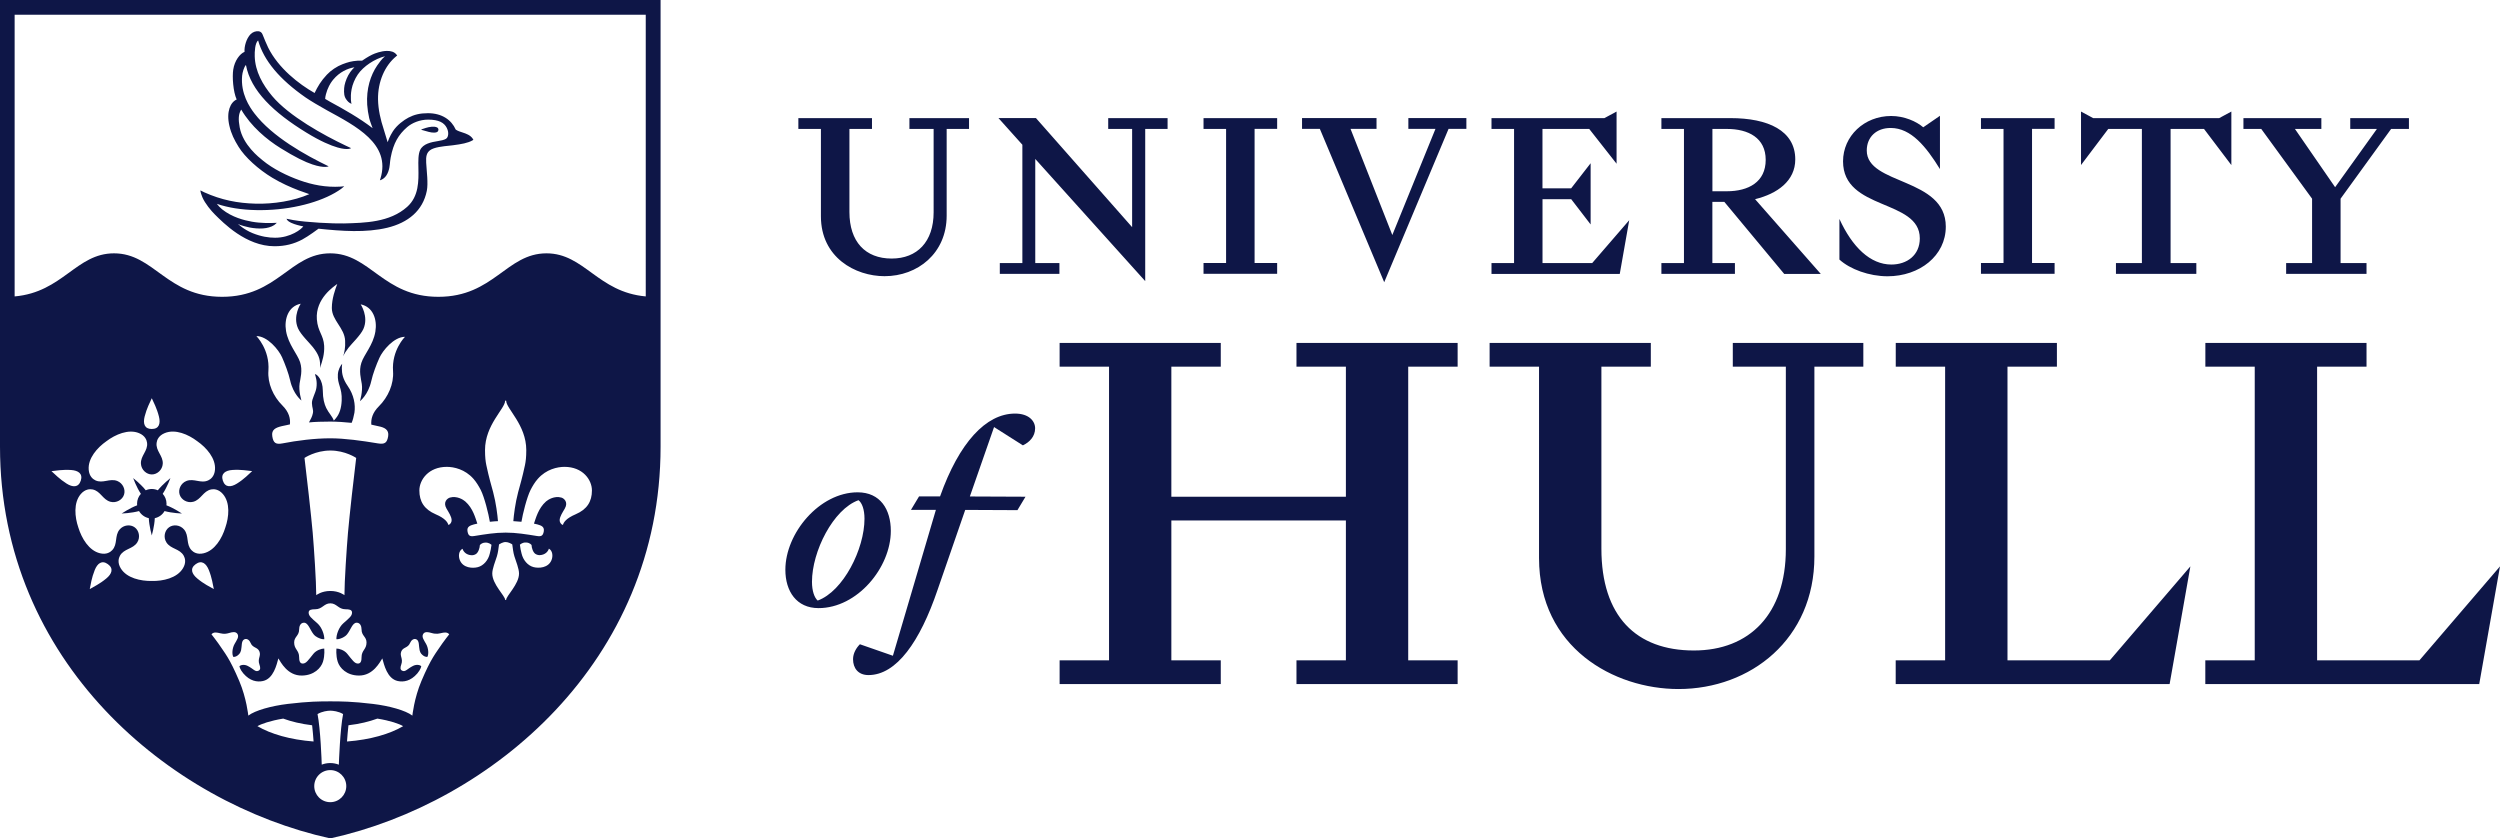
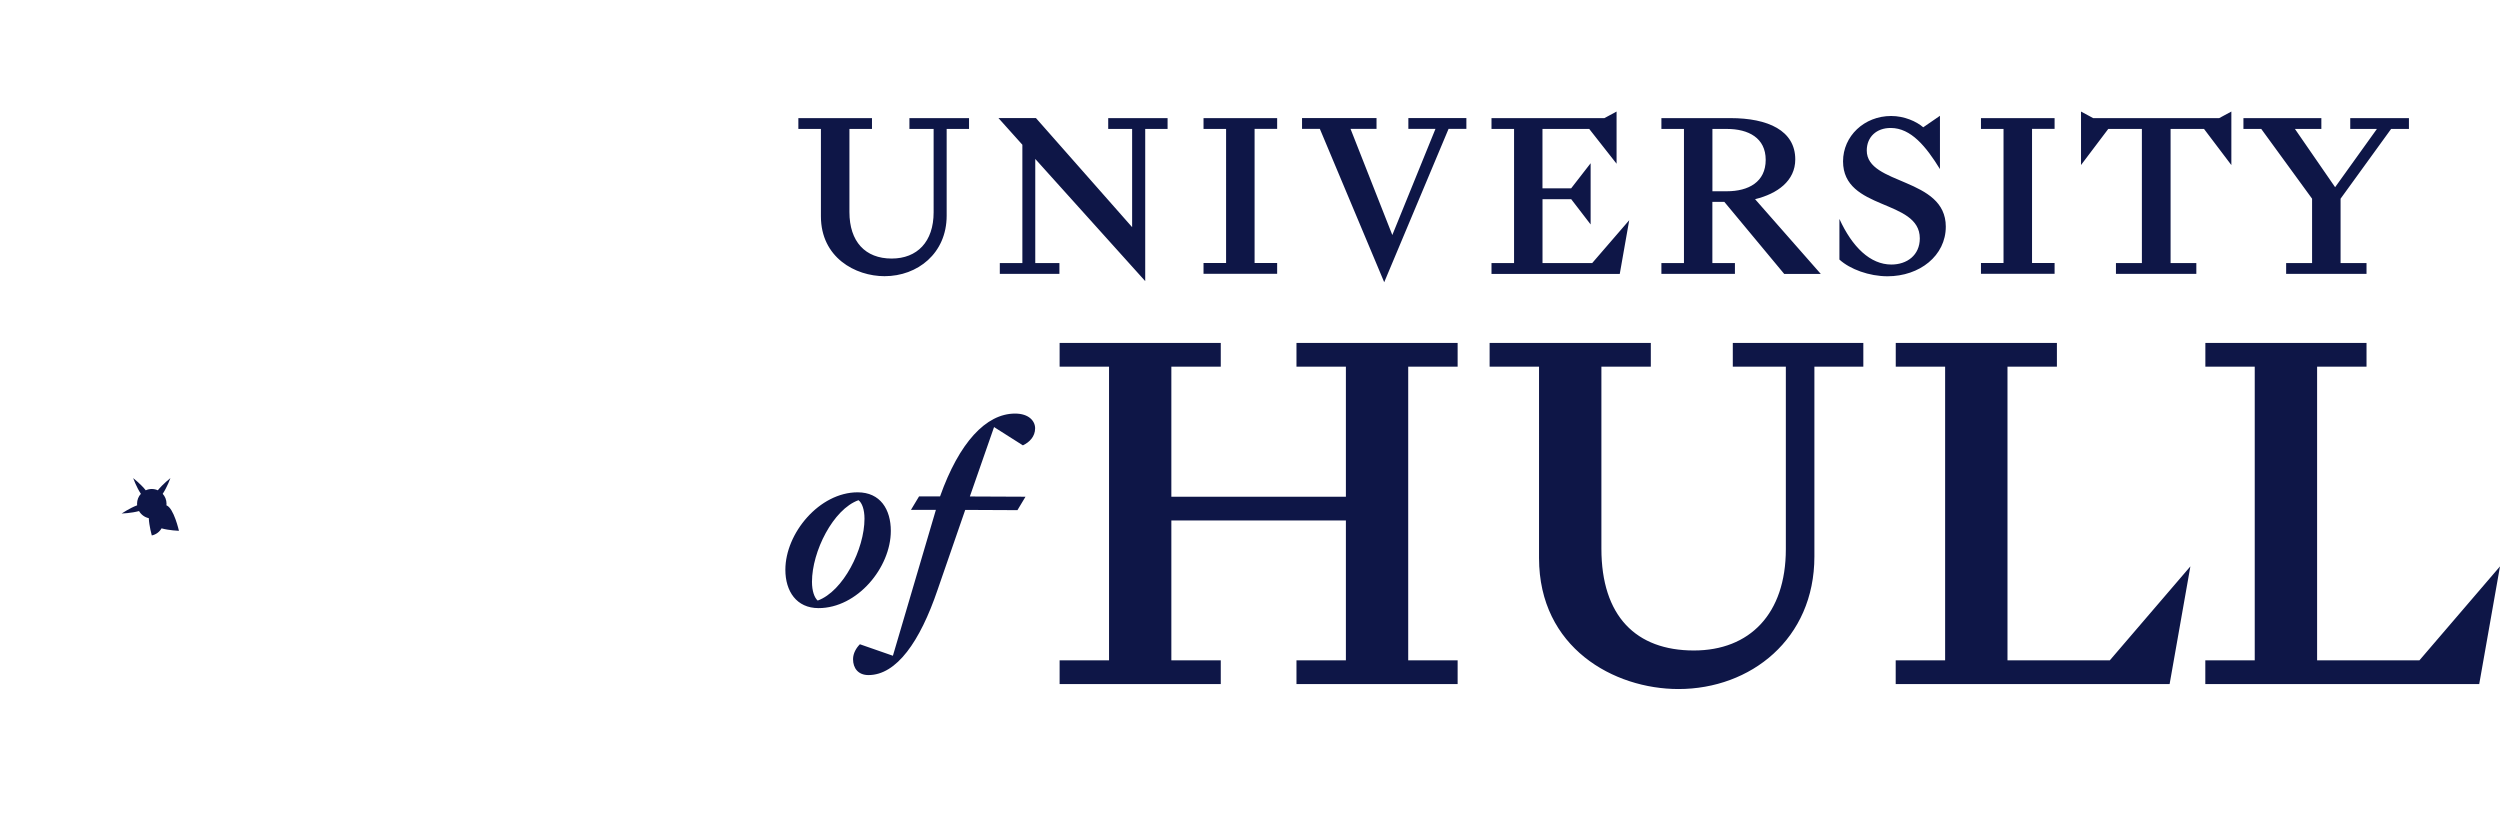
<svg xmlns="http://www.w3.org/2000/svg" version="1.1" id="Layer_1" x="0px" y="0px" viewBox="0 0 517.5 173.55" style="enable-background:new 0 0 517.5 173.55;" xml:space="preserve">
  <style type="text/css">
	.st0{fill:#0E1647;}
</style>
  <g>
    <path class="st0" d="M252.7,70.99v4.91h-10.23v26.92h36.13V75.9h-10.23v-4.91h33.36v4.91h-10.23v60.79h10.23v4.91h-33.36v-4.91   h10.23v-28.96h-36.13v28.96h10.23v4.91h-33.36v-4.91h10.23V75.9h-10.23v-4.91H252.7z M369.64,75.9h-10.95v-4.91h27.02v4.91h-10.13   v39.3c0,17.09-13.21,27.43-28.14,27.43c-13.31,0-28.86-8.5-28.86-27.12V75.9h-10.23v-4.91h33.37v4.91h-10.23v37.67   c0,13.97,7.16,21.08,19.14,21.08c11.56,0,19.04-7.58,19.04-20.98V75.9z M392.42,75.9v-4.91h33.36v4.91h-10.23v60.79h21.18   l16.68-19.45l-4.3,24.36h-56.7v-4.91h10.23V75.9H392.42z M456.51,75.9v-4.91h33.36v4.91h-10.23v60.79h21.18l16.68-19.45l-4.3,24.36   h-56.7v-4.91h10.23V75.9H456.51z M193.73,105.54h-5.16l1.67-2.78h4.35c3.95-11.13,9.51-17.15,15.53-17.15   c2.88,0,4.15,1.57,4.15,3.04c0,1.72-1.16,2.88-2.53,3.54l-5.97-3.79l-5.01,14.37l11.52,0.05l-1.67,2.78l-10.81-0.05l-5.72,16.54   c-3.64,10.72-8.5,17.65-14.31,17.65c-2.12,0-3.19-1.42-3.19-3.29c0-1.21,0.66-2.33,1.42-3.09l6.83,2.38L193.73,105.54z    M193.25,26.69h-5v-2.24h12.34v2.24h-4.63v17.95c0,7.81-6.03,12.53-12.85,12.53c-6.08,0-13.18-3.88-13.18-12.39V26.69h-4.67v-2.24   h15.24v2.24h-4.67v17.2c0,6.12,3.27,9.63,8.74,9.63c5.28,0,8.69-3.46,8.69-9.58V26.69z M206.96,56.69v-2.24h4.67V29.96l-4.95-5.52   h7.76l19.91,22.58V26.69h-4.95v-2.24h12.29v2.24h-4.63v31.5L214.3,32.9v21.55h5v2.24H206.96z M264.37,24.44v2.24h-4.67v27.76h4.67   v2.24h-15.24v-2.24h4.67V26.69h-4.67v-2.24H264.37z M288.21,48.65l8.93-21.97h-5.61v-2.24h12.01v2.24h-3.69l-13.32,31.74   l-13.32-31.74h-3.69v-2.24h15.42v2.24h-5.38L288.21,48.65z M329.26,33.79v12.67l-4.02-5.23h-5.94v13.23h10.28l7.67-8.88   l-1.96,11.12h-26.55v-2.24h4.67V26.69h-4.67v-2.24h23.37l2.52-1.36v10.8l-5.66-7.2h-9.68v12.29h5.94L329.26,33.79z M359.15,56.69   h-15.24v-2.24h4.67V26.69h-4.67v-2.24h14.3c7.76,0,13.41,2.57,13.41,8.55c0,4.44-3.69,7.1-8.32,8.23l13.6,15.47h-7.57l-12.39-14.91   h-2.48v12.67h4.67V56.69z M354.47,39.59h2.99c4.49,0,8.04-1.92,8.04-6.5c0-4.53-3.55-6.4-8.04-6.4h-2.99V39.59z M386.42,31.16   c0,7.2,16.36,5.52,16.36,15.75c0,6.03-5.42,10.28-12.06,10.28c-3.79,0-7.76-1.45-9.96-3.46v-8.41c2.66,5.84,6.4,9.44,10.75,9.44   c3.23,0,5.89-1.92,5.89-5.42c0-8.18-15.89-5.7-15.89-15.94c0-5.23,4.39-9.39,9.96-9.39c2.71,0,5.23,1.12,6.64,2.34l3.46-2.38v11.03   c-2.85-4.63-5.98-8.51-10.19-8.51C388.43,26.48,386.42,28.35,386.42,31.16z M425.3,24.44v2.24h-4.67v27.76h4.67v2.24h-15.24v-2.24   h4.67V26.69h-4.67v-2.24H425.3z M430.77,34.16V23.09l2.52,1.36h26.08l2.52-1.36v11.08l-5.66-7.48h-6.92v27.76h5.33v2.24h-16.64   v-2.24h5.37V26.69h-6.96L430.77,34.16z M473.23,56.69v-2.24h5.37V41.13l-10.52-14.44h-3.69v-2.24h16.13v2.24h-5.47l8.32,12.06   l8.65-12.06h-5.52v-2.24h12.15v2.24h-3.69L484.5,41.13v13.32h5.37v2.24H473.23z M169.44,125.88c-4.57,0-6.87-3.49-6.87-7.94   c0-7.59,7.07-16.03,14.96-16.03c4.7,0,6.87,3.54,6.87,7.99C184.4,117.49,177.46,125.88,169.44,125.88z M169.26,124.32   c5.29-1.92,9.69-10.67,9.69-16.94c0-1.92-0.51-3.29-1.24-3.84c-5.24,1.87-9.63,10.62-9.63,16.89   C168.08,122.34,168.58,123.71,169.26,124.32z" />
    <g>
-       <path class="st0" d="M34.45,104.6c0.01-0.11,0.02-0.22,0.02-0.33c0-0.79-0.3-1.51-0.79-2.05c0.91-1.36,1.6-3.26,1.6-3.26    s-1.59,1.25-2.61,2.53c-0.38-0.17-0.8-0.27-1.25-0.27c-0.45,0-0.87,0.1-1.25,0.27c-1.01-1.28-2.61-2.53-2.61-2.53    s0.69,1.9,1.6,3.26c-0.49,0.54-0.79,1.26-0.79,2.05c0,0.11,0.01,0.22,0.02,0.33c-1.53,0.57-3.21,1.7-3.21,1.7s2.02-0.07,3.6-0.51    c0.43,0.74,1.16,1.29,2.02,1.47c0.07,1.63,0.62,3.58,0.62,3.58s0.56-1.95,0.62-3.58c0.87-0.18,1.6-0.73,2.02-1.47    c1.57,0.44,3.6,0.51,3.6,0.51S35.98,105.17,34.45,104.6z" />
-       <path class="st0" d="M63.96,87.44c1.12-0.12,2.9-0.17,4.41-0.17c1.29,0,3.21,0.12,4.42,0.26c0.25-0.59,0.41-1.21,0.58-2.11    c0.24-1.68-0.11-3.66-1.38-5.5c-1.02-1.48-1.23-2.57-1.23-3.72c0-0.32,0.03-0.61,0.07-0.9c-0.37,0.41-0.82,1.2-0.89,2.18    c-0.14,2.12,0.91,2.72,0.79,5.45c-0.07,1.53-0.44,2.69-1.12,3.54c-0.19,0.24-0.39,0.5-0.51,0.59c-0.34-0.94-1.03-1.51-1.57-2.61    c-0.39-0.81-0.7-1.9-0.71-3.64c-0.01-2.2-1.2-3.38-1.63-3.36c0.11,0.39,0.53,1.43,0.3,2.87c-0.18,1.1-0.94,2.22-0.92,3.12    c0.03,1.04,0.35,1.34,0.2,2.09C64.62,86.29,64.29,86.8,63.96,87.44z" />
-       <path class="st0" d="M0,0v92.46c0,44.56,35.11,73.77,68.37,81.09c33.26-7.32,68.37-36.53,68.37-81.09V0H0z M13.8,100.11    c-1.49-0.94-2.46-1.97-3.15-2.58c0.91-0.09,2.3-0.36,4.07-0.24c1.47,0.1,2.48,0.75,2,2.21C16.24,100.96,15.04,100.89,13.8,100.11z     M22.01,119.74c-1.35,1.13-2.64,1.73-3.43,2.2c0.19-0.9,0.37-2.3,1.03-3.94c0.55-1.37,1.48-2.12,2.72-1.22    C23.58,117.68,23.15,118.8,22.01,119.74z M34.45,112.28c0.9,1.41,2.77,1.27,3.59,2.77c0.26,0.48,0.55,1.41-0.17,2.59    c-1.23,2.03-4.14,2.67-6.44,2.62c-2.31,0.04-5.21-0.59-6.44-2.62c-0.71-1.18-0.43-2.1-0.17-2.59c0.82-1.5,2.69-1.36,3.59-2.77    c0.69-1.08,0.35-2.49-0.53-3.12c-0.87-0.65-2.31-0.53-3.13,0.46c-1.07,1.29-0.35,3.03-1.53,4.27c-0.38,0.4-1.17,0.96-2.51,0.64    c-2.31-0.55-3.81-3.11-4.49-5.32c-0.75-2.18-1.04-5.14,0.5-6.94c0.9-1.04,1.87-1.06,2.41-0.96c1.68,0.31,2.12,2.14,3.74,2.56    c1.24,0.32,2.48-0.43,2.8-1.47c0.35-1.03-0.21-2.36-1.4-2.84c-1.56-0.61-2.99,0.6-4.53-0.13c-0.5-0.24-1.27-0.82-1.38-2.19    c-0.19-2.37,1.78-4.59,3.67-5.91c1.84-1.39,4.57-2.58,6.75-1.67c1.27,0.53,1.59,1.45,1.66,1.99c0.22,1.7-1.38,2.68-1.27,4.35    c0.08,1.28,1.18,2.22,2.26,2.21c1.09,0.01,2.18-0.93,2.26-2.21c0.1-1.67-1.5-2.65-1.27-4.35c0.07-0.55,0.39-1.46,1.66-1.99    c2.19-0.92,4.91,0.27,6.75,1.67c1.89,1.32,3.87,3.54,3.67,5.91c-0.11,1.37-0.89,1.96-1.38,2.19c-1.54,0.74-2.97-0.48-4.53,0.13    c-1.19,0.47-1.75,1.8-1.4,2.84c0.33,1.04,1.56,1.79,2.8,1.47c1.62-0.42,2.06-2.24,3.74-2.56c0.54-0.1,1.51-0.08,2.41,0.96    c1.55,1.8,1.26,4.76,0.5,6.94c-0.67,2.21-2.18,4.77-4.49,5.32c-1.34,0.32-2.13-0.24-2.51-0.64c-1.18-1.24-0.46-2.98-1.53-4.27    c-0.82-0.99-2.26-1.11-3.13-0.46C34.09,109.8,33.76,111.2,34.45,112.28z M29.94,86.22c0.43-1.71,1.11-2.95,1.48-3.79    c0.37,0.84,1.05,2.08,1.48,3.79c0.36,1.43,0.05,2.58-1.48,2.58C29.88,88.81,29.58,87.65,29.94,86.22z M48.13,97.28    c1.76-0.12,3.15,0.15,4.07,0.24c-0.69,0.61-1.65,1.65-3.15,2.58c-1.25,0.78-2.44,0.85-2.92-0.61    C45.65,98.03,46.66,97.38,48.13,97.28z M40.51,116.78c1.24-0.9,2.17-0.15,2.72,1.22c0.66,1.64,0.83,3.04,1.03,3.94    c-0.79-0.46-2.08-1.06-3.43-2.2C39.7,118.8,39.26,117.68,40.51,116.78z M53.29,150.32c0.73-0.45,2.65-1.13,5.33-1.57    c1.71,0.62,3.61,1.09,5.99,1.38c0.12,1.06,0.22,2.23,0.3,3.36C60.07,153.12,56.05,151.94,53.29,150.32z M68.37,166.05    c-1.85,0-3.32-1.49-3.32-3.32c0-1.84,1.48-3.32,3.32-3.32c1.83,0,3.31,1.49,3.31,3.32C71.68,164.56,70.2,166.05,68.37,166.05z     M65.73,147.81c0.95-0.56,2.1-0.7,2.64-0.7c0.53,0,1.72,0.13,2.65,0.7c-0.62,3.19-0.85,9.77-0.88,10.48    c-0.55-0.22-1.15-0.34-1.78-0.34c-0.62,0-1.22,0.12-1.76,0.33C66.58,157.51,66.35,150.98,65.73,147.81z M71.83,153.49    c0.08-1.12,0.18-2.3,0.3-3.36c2.39-0.28,4.28-0.76,5.99-1.38c2.67,0.43,4.6,1.11,5.33,1.57    C80.69,151.94,76.67,153.12,71.83,153.49z M91.57,133.18c-1.39,2.08-2.29,2.97-4.34,7.8c-1.51,3.57-1.87,7.15-1.87,7.15    c-1.41-1.08-4.78-2.01-8.17-2.42c-4.35-0.52-6.64-0.53-8.81-0.53c-2.16,0-4.46,0.01-8.81,0.53c-3.4,0.41-6.76,1.34-8.17,2.42    c0,0-0.36-3.58-1.87-7.15c-2.05-4.83-2.95-5.72-4.34-7.8c-0.29-0.44-1.42-1.88-1.42-1.88c0.43-0.5,1.03-0.38,1.48-0.29    c0.58,0.11,1.11,0.35,2.22,0.01c0.56-0.17,1.31-0.36,1.68,0.2c0.4,0.62-0.17,1.32-0.59,2.08c-0.5,0.89-0.59,2.16-0.25,2.69    c0,0,0.48,0,0.81-0.26c0.31-0.24,0.63-0.48,0.78-1.13c0.2-0.84,0-1.98,0.7-2.27c0.56-0.23,1.06,0.22,1.27,0.75    c0.44,1.09,1.44,0.84,1.82,1.76c0.4,0.98-0.44,1.47,0.01,2.72c0.19,0.54,0.29,1.06-0.2,1.28c-0.68,0.32-0.98-0.36-2.24-1    c-0.73-0.37-1.48-0.19-1.7,0.08c0,0,0.09,0.64,0.81,1.48c1.38,1.61,2.88,1.83,4.06,1.57c2.2-0.48,2.83-3.39,3.19-4.68    c0.49,0.76,1.89,3.59,4.86,3.55c2.54-0.03,3.97-1.58,4.37-2.85c0.43-1.38,0.26-2.74,0.26-2.74c-0.55,0-1.61,0.33-2.22,1.07    c-1.06,1.3-1.5,2.04-2.22,2.04c-0.63,0-0.75-0.64-0.75-1.32c0-1.46-1.03-1.6-1.03-3.04c0-1.22,1.03-1.36,1.03-2.71    c0-0.68,0.29-1.39,1.01-1.39c0.89,0,1.24,1.49,1.99,2.41c0.5,0.61,1.29,0.86,1.61,0.95c0.15,0.04,0.42,0.07,0.6,0.06    c0.03-0.91-0.5-2.47-1.44-3.3c-1.27-1.11-1.8-1.52-1.8-2.22c0-0.62,0.66-0.68,1.35-0.68c1.49,0,1.81-1.23,3.14-1.23    c1.33,0,1.65,1.23,3.14,1.23c0.69,0,1.35,0.06,1.35,0.68c0,0.7-0.54,1.11-1.8,2.22c-0.95,0.83-1.47,2.39-1.44,3.3    c0.18,0.02,0.45-0.02,0.6-0.06c0.32-0.09,1.11-0.34,1.61-0.95c0.75-0.92,1.1-2.41,1.99-2.41c0.72,0,1.01,0.71,1.01,1.39    c0,1.35,1.03,1.49,1.03,2.71c0,1.44-1.03,1.58-1.03,3.04c0,0.68-0.11,1.32-0.75,1.32c-0.71,0-1.16-0.74-2.22-2.04    c-0.6-0.74-1.66-1.07-2.22-1.07c0,0-0.17,1.36,0.26,2.74c0.4,1.27,1.83,2.83,4.37,2.85c2.97,0.03,4.36-2.8,4.86-3.55    c0.36,1.29,0.99,4.2,3.19,4.68c1.18,0.26,2.68,0.04,4.06-1.57c0.71-0.84,0.81-1.48,0.81-1.48c-0.22-0.28-0.97-0.45-1.7-0.08    c-1.26,0.64-1.56,1.31-2.24,1c-0.48-0.22-0.39-0.75-0.2-1.28c0.45-1.25-0.39-1.75,0.01-2.72c0.37-0.91,1.37-0.67,1.82-1.76    c0.22-0.53,0.72-0.97,1.27-0.75c0.69,0.28,0.5,1.42,0.7,2.27c0.15,0.65,0.47,0.89,0.78,1.13c0.34,0.26,0.81,0.26,0.81,0.26    c0.34-0.53,0.25-1.81-0.25-2.69c-0.42-0.76-0.99-1.46-0.59-2.08c0.36-0.56,1.12-0.36,1.68-0.2c1.11,0.33,1.65,0.1,2.22-0.01    c0.45-0.09,1.05-0.21,1.48,0.29C92.99,131.3,91.86,132.74,91.57,133.18z M62.02,79.36c0.15-1.03,0.66-2.65,0.1-4.38    c-0.56-1.73-2.43-3.65-2.91-6.46c-0.42-2.48,0.47-5.14,3.04-5.65c0,0-1.7,2.53-0.56,5.1c0.58,1.32,2.38,3,3.07,3.88    c1.13,1.44,1.51,2.38,1.51,3.82c0,0.17-0.02,0.34-0.03,0.51c0.5-1.51,0.95-2.85,0.86-4.6c-0.13-2.25-1.31-2.89-1.51-5.46    c-0.34-4.36,3.62-6.88,4.22-7.34c-0.44,1.17-1.12,3.03-1.12,4.97c0,2.56,2.63,4.12,2.75,6.78c0.08,1.44-0.15,2.39-0.4,3.22    c0.24-0.55,0.59-1.11,1.11-1.78c0.68-0.87,2.48-2.56,3.07-3.87c1.14-2.57-0.56-5.1-0.56-5.1c2.57,0.51,3.46,3.16,3.04,5.65    c-0.47,2.81-2.35,4.73-2.9,6.46c-0.56,1.73-0.06,3.34,0.09,4.37c0.24,1.6-0.39,3.57-0.39,3.57s1.7-1.28,2.35-4.16    c0.32-1.48,1.07-3.45,1.68-4.8c0.68-1.53,3.02-4.37,5.3-4.37c0,0-2.79,2.77-2.47,7.14c0.18,2.63-1.02,5.34-2.92,7.23    c-1.36,1.35-1.67,2.66-1.58,3.81c0.5,0.12,1.01,0.24,1.51,0.34c1.16,0.23,2.2,0.67,1.98,2.06c-0.23,1.4-0.73,1.71-2.14,1.48    c-3.31-0.55-6.84-1.05-9.86-1.05c-3.22,0-6.9,0.47-9.87,1.05c-1.39,0.27-1.91-0.08-2.12-1.48c-0.22-1.4,0.75-1.79,1.98-2.09    c0.46-0.11,1.12-0.22,1.67-0.36c0.13-1.18-0.16-2.52-1.55-3.91c-1.9-1.88-3.1-4.6-2.9-7.22c0.31-4.37-2.49-7.15-2.49-7.15    c2.29,0,4.63,2.84,5.31,4.38c0.6,1.35,1.35,3.32,1.68,4.8c0.64,2.88,2.34,4.16,2.34,4.16S61.78,80.95,62.02,79.36z M73.73,94.79    c-0.38,2.91-1.44,12.43-1.7,15.49c-0.27,3.18-0.73,10.06-0.73,12.92c0,0-1.08-0.87-2.92-0.87c-1.85,0-2.92,0.87-2.92,0.87    c0-2.85-0.46-9.74-0.73-12.92c-0.26-3.06-1.33-12.57-1.7-15.49c0,0,2.24-1.53,5.36-1.53C71.49,93.26,73.73,94.79,73.73,94.79z     M101.39,114.58c-0.32,1.4-1.3,2.51-2.48,2.82c-1.11,0.29-3.05,0.17-3.71-1.42c-0.35-0.84-0.26-1.96,0.54-2.39    c0.18,0.63,0.81,1.29,1.85,1.34c0.3,0.02,0.61-0.05,0.92-0.24c0.49-0.3,0.81-1.27,0.82-1.85c0.04-0.03,0.32-0.48,1.1-0.52    c0.82-0.04,1.16,0.38,1.31,0.45C101.66,113.49,101.54,113.95,101.39,114.58z M104.77,124.18c-0.01,0.01-0.05,0.03-0.1,0.03    c-0.04,0-0.08-0.03-0.1-0.03c0-0.82-2.67-3.24-2.67-5.46c0-0.99,0.63-2.53,0.96-3.57c0.23-0.71,0.34-1.73,0.44-2.46    c0.15-0.09,0.78-0.49,1.37-0.49s1.22,0.39,1.37,0.49c0.1,0.73,0.21,1.75,0.44,2.46c0.33,1.04,0.96,2.58,0.96,3.57    C107.44,120.94,104.77,123.36,104.77,124.18z M114.15,115.97c-0.66,1.59-2.6,1.71-3.71,1.42c-1.18-0.31-2.15-1.42-2.48-2.82    c-0.15-0.63-0.27-1.1-0.34-1.82c0.14-0.07,0.49-0.5,1.31-0.45c0.77,0.04,1.06,0.49,1.1,0.52c0.01,0.58,0.32,1.55,0.82,1.85    c0.31,0.19,0.62,0.26,0.92,0.24c1.04-0.05,1.67-0.71,1.85-1.34C114.41,114.01,114.5,115.14,114.15,115.97z M119.17,106.45    c-1.99,0.85-2.5,1.68-2.64,2.21c-0.46-0.12-0.7-0.61-0.68-1.02c0.03-0.73,0.63-1.62,1.06-2.36c0.8-1.38-0.22-2.15-0.7-2.28    c-1.45-0.41-2.75,0.43-3.18,0.8c-1.6,1.41-2.11,3.48-2.5,4.59c0.27,0.05,0.51,0.11,0.7,0.16c0.81,0.23,1.48,0.47,1.34,1.41    c-0.16,0.94-0.5,1.14-1.44,0.99c-2.17-0.35-4.26-0.7-6.46-0.7s-4.29,0.35-6.46,0.7c-0.94,0.15-1.28-0.05-1.44-0.99    c-0.15-0.94,0.53-1.18,1.34-1.41c0.2-0.06,0.44-0.11,0.7-0.16c-0.39-1.11-0.89-3.19-2.5-4.59c-0.42-0.37-1.73-1.21-3.18-0.8    c-0.49,0.14-1.5,0.9-0.7,2.28c0.43,0.74,1.03,1.63,1.06,2.36c0.02,0.41-0.22,0.9-0.68,1.02c-0.14-0.54-0.65-1.36-2.64-2.21    c-2.36-1.01-3.36-2.65-3.36-4.92c0-2.23,1.92-4.89,5.68-4.89c1.46,0,3.77,0.49,5.52,2.48c0.59,0.67,1.1,1.52,1.5,2.29    c0.78,1.54,1.63,5.01,1.89,6.6c0.69-0.08,1.3-0.12,1.68-0.13c-0.1-1.25-0.39-3.72-1-6.01c-0.41-1.53-0.84-2.91-1.41-5.59    c-0.16-0.78-0.27-1.64-0.27-3.11c0-5.24,4.16-8.57,4.16-10.21c0.01-0.01,0.06-0.04,0.11-0.04s0.1,0.03,0.11,0.04    c0,1.64,4.16,4.98,4.16,10.21c0,1.48-0.11,2.33-0.27,3.11c-0.57,2.68-1,4.06-1.41,5.59c-0.61,2.29-0.9,4.76-1,6.01    c0.37,0.01,0.99,0.06,1.68,0.13c0.26-1.59,1.11-5.06,1.89-6.6c0.4-0.78,0.9-1.62,1.5-2.29c1.75-1.99,4.06-2.48,5.52-2.48    c3.77,0,5.68,2.66,5.68,4.89C122.53,103.81,121.53,105.44,119.17,106.45z M133.69,61.36c-9.96-0.88-12.74-8.92-20.57-8.92    c-8.29,0-10.91,9-22.38,9c-11.46,0-14.09-9-22.38-9c-8.29,0-10.91,9-22.38,9c-11.46,0-14.09-9-22.38-9    c-7.83,0-10.61,8.04-20.57,8.92V3.05h130.64V61.36z" />
-       <path class="st0" d="M88.14,27.13c0.74,0.22,1.64,0.47,2.27,0.23c0.21-0.08,0.31-0.26,0.34-0.45c0.03-0.22-0.08-0.44-0.29-0.54    c-0.61-0.28-1.58-0.11-2.28,0.1c-0.32,0.1-0.82,0.27-0.91,0.3c-0.08,0.03-0.06,0.1,0.01,0.12C87.43,26.93,87.86,27.05,88.14,27.13    z" />
-       <path class="st0" d="M44.47,44.39c1.7,1.68,6.44,6.58,12.36,6.58c2.17,0,4.01-0.47,5.74-1.39c1.28-0.68,3.36-2.24,3.36-2.24    c4.8,0.5,9.83,0.87,14.25-0.2c4.31-1.05,7.35-3.53,8.17-7.64c0.31-1.53-0.02-3.98-0.13-5.81c-0.08-1.33,0.1-2.05,0.78-2.58    c0.82-0.65,2.85-0.84,4.04-0.96c0.27-0.03,0.52-0.05,0.71-0.08c1.77-0.23,3.12-0.47,4.05-1.01c0.1-0.06,0.19-0.12,0.19-0.12    s-0.09-0.16-0.12-0.21c-0.48-0.75-1.38-1.07-2.13-1.31c-0.48-0.15-0.98-0.31-1.4-0.59c-0.89-2-2.83-3.4-5.76-3.4    c-1.67,0-2.86,0.31-4.02,0.91c-0.96,0.5-2.39,1.54-3.23,2.84c-0.66,1.02-1.03,2.05-1.09,2.25c0,0-0.59-1.98-0.8-2.63    c-0.67-2.03-1.15-4.1-1.19-6.24c-0.05-3.61,1.37-6.96,3.8-8.94l0.17-0.14l-0.14-0.17c-0.46-0.6-1.22-0.79-2.02-0.77    c-1.17,0.02-2.44,0.49-3.04,0.78c-0.83,0.4-1.81,1.06-2.07,1.24c-0.03,0-0.9,0-0.93,0c-1.3,0.1-1.97,0.3-3.12,0.73    c-1.16,0.44-2.41,1.28-3.24,2.17c-1.22,1.29-1.89,2.44-2.54,3.79c-3.25-1.84-7.49-5.13-9.61-9.4C55.12,9,54.72,8.09,54.36,7.16    c-0.16-0.41-0.43-0.64-0.83-0.69c-0.61-0.05-1.18,0.14-1.66,0.61c-0.87,0.87-1.34,2.56-1.25,3.65c-0.98,0.41-2.06,1.83-2.34,3.68    c-0.23,1.47-0.03,4.54,0.71,6.19c-1.27,0.54-2.19,2.5-1.51,5.43c0.39,1.69,1.02,2.93,1.91,4.37c1.32,2.14,4.07,4.65,7,6.41    c1.92,1.15,3.69,1.92,5.45,2.6c0.65,0.25,1.93,0.68,2.19,0.78c-3.24,1.41-7.4,2.07-11.13,1.97c-3.72-0.1-7.07-0.75-10.64-2.36    l-0.77-0.39c-0.04,0.25,0.25,1.09,0.4,1.42C42.46,42.16,43.71,43.63,44.47,44.39z M67.75,18.62c0.49-1.24,0.95-1.79,1.23-2.14    c1.3-1.57,3-2.34,4.39-2.55c0,0-0.76,0.68-1.28,1.65c-0.5,0.94-0.8,1.94-0.85,2.66c-0.07,1.05-0.01,1.76,0.48,2.4    c0.22,0.29,0.46,0.62,1.05,0.86c-0.04-0.03-0.32-1.23,0.01-3.02c0.18-0.97,0.64-2.12,1.29-3.07c1.16-1.68,3.46-3.22,5.63-3.77    c-0.63,0.51-1.29,1.43-1.63,1.93c-1.36,2-2.27,4.8-2.06,8.11c0.06,0.92,0.21,1.84,0.41,2.75c0.13,0.59,0.71,2.1,0.71,2.1    c-2.69-2.08-6.01-3.95-8.78-5.45l-1.04-0.61C67.32,19.93,67.57,19.09,67.75,18.62z M46.74,42.73c2.48,0.61,5.49,0.86,8.54,0.74    c6.17-0.23,12.07-1.98,15.38-4.41c0.29-0.21,0.59-0.51,0.59-0.51s-0.38,0.06-0.72,0.08c-3.12,0.19-5.92-0.39-8.45-1.29    c-2.65-0.94-5.57-2.37-7.73-4.16c-0.74-0.61-4.05-3.17-4.73-6.79c-0.32-1.69-0.26-2.81,0.31-3.71c2.03,3.47,5.23,6.18,8.19,8.01    c2.91,1.81,5.03,2.85,6.55,3.35c2.52,0.84,3.36,0.39,3.36,0.39c-4.75-2.29-11.66-6.1-15.36-10.95c-1.03-1.34-2.89-4.13-2.55-7.8    c0.06-0.64,0.38-1.82,0.79-2.23c0.99,5.35,5.76,9.86,12.48,13.98c2.98,1.83,5.07,2.69,6.49,3.1c2.15,0.62,2.8,0.14,2.79,0.13    c0,0-0.67-0.31-1.07-0.5c-4.57-2.17-11.77-6.11-15.27-10.29c-1.94-2.32-3.51-5.07-3.6-8.21c-0.03-0.92,0.05-2.77,0.7-3.29    c1.17,4.17,4.46,8.07,9.82,11.8c0.83,0.58,2.96,1.86,4.43,2.66c5.94,3.26,13.27,6.93,11.08,14.11c-0.04,0.13-0.12,0.38-0.12,0.38    s0.33-0.07,0.73-0.36c0.97-0.69,1.26-2.18,1.32-2.92c0.04-0.51,0.1-0.96,0.18-1.42c0.57-3.02,1.64-4.77,3.4-6.3    c1.01-0.88,2.64-1.56,4.34-1.56c2.23,0,3.33,0.63,3.88,1.72c0.29,0.58,0.31,1.06,0.28,1.35c-0.05,0.39-0.14,0.71-0.47,0.91    c-0.38,0.24-1.05,0.36-1.64,0.46c-1.39,0.22-3.1,0.55-3.7,1.87c-0.4,0.88-0.38,2.2-0.35,3.72c0.05,2.67,0.11,5.84-2.32,8.02    c-3.61,3.24-8.79,3.32-13.09,3.44c-2.18,0.06-7.85-0.22-10.51-0.7c-0.77-0.14-1.39-0.27-1.39-0.27c0.13,0.37,0.56,0.74,1.62,1.1    c0.79,0.27,1.81,0.5,1.86,0.46c-0.32,0.57-2.61,2.37-5.84,2.37c-1.31,0-2.86-0.23-4.63-0.94c-1.84-0.74-3.07-1.93-3.07-1.93    c0.44,0.3,2.11,0.69,2.43,0.75c1.87,0.34,3.81,0.34,5.09-0.5c0.29-0.19,0.53-0.47,0.53-0.47s-0.69,0.04-1.05,0.04    s-2.19,0.07-4.09-0.27c-1.6-0.29-4.07-0.89-6.17-2.56c-0.39-0.31-0.89-0.84-1.09-1.14C45.35,42.38,46.21,42.6,46.74,42.73z" />
+       <path class="st0" d="M34.45,104.6c0.01-0.11,0.02-0.22,0.02-0.33c0-0.79-0.3-1.51-0.79-2.05c0.91-1.36,1.6-3.26,1.6-3.26    s-1.59,1.25-2.61,2.53c-0.38-0.17-0.8-0.27-1.25-0.27c-0.45,0-0.87,0.1-1.25,0.27c-1.01-1.28-2.61-2.53-2.61-2.53    s0.69,1.9,1.6,3.26c-0.49,0.54-0.79,1.26-0.79,2.05c0,0.11,0.01,0.22,0.02,0.33c-1.53,0.57-3.21,1.7-3.21,1.7s2.02-0.07,3.6-0.51    c0.43,0.74,1.16,1.29,2.02,1.47c0.07,1.63,0.62,3.58,0.62,3.58c0.87-0.18,1.6-0.73,2.02-1.47    c1.57,0.44,3.6,0.51,3.6,0.51S35.98,105.17,34.45,104.6z" />
    </g>
  </g>
</svg>